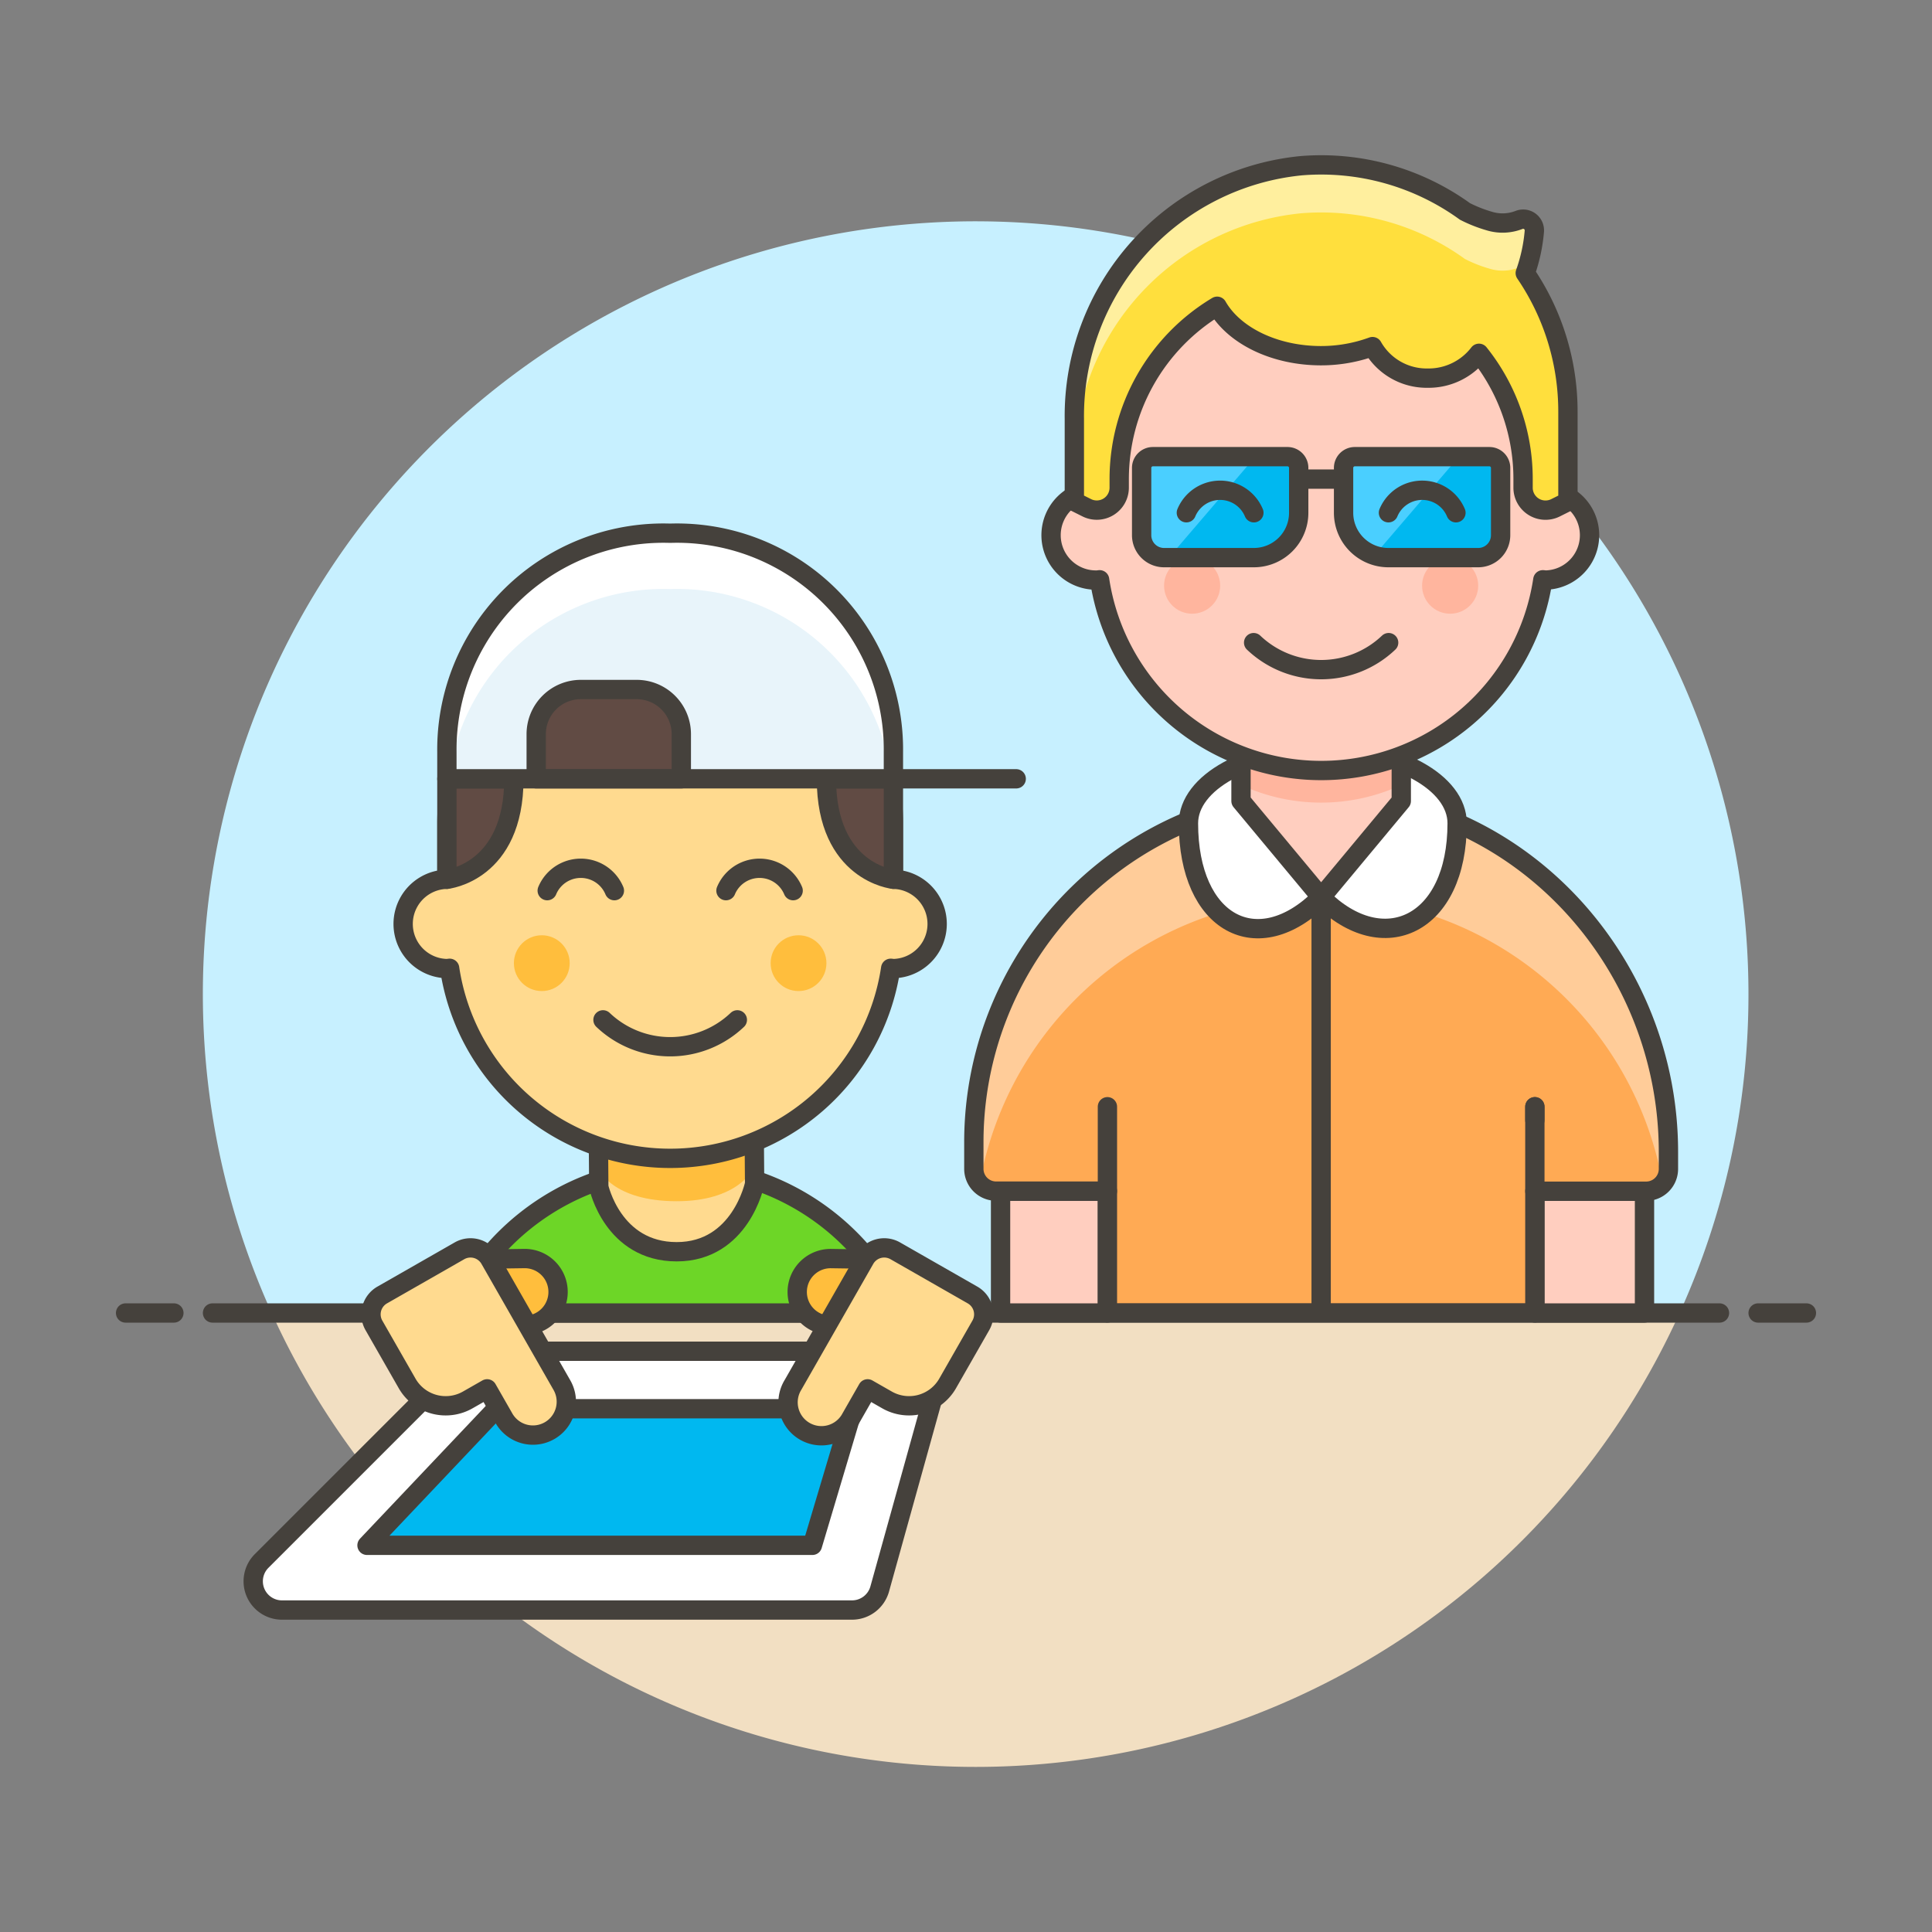
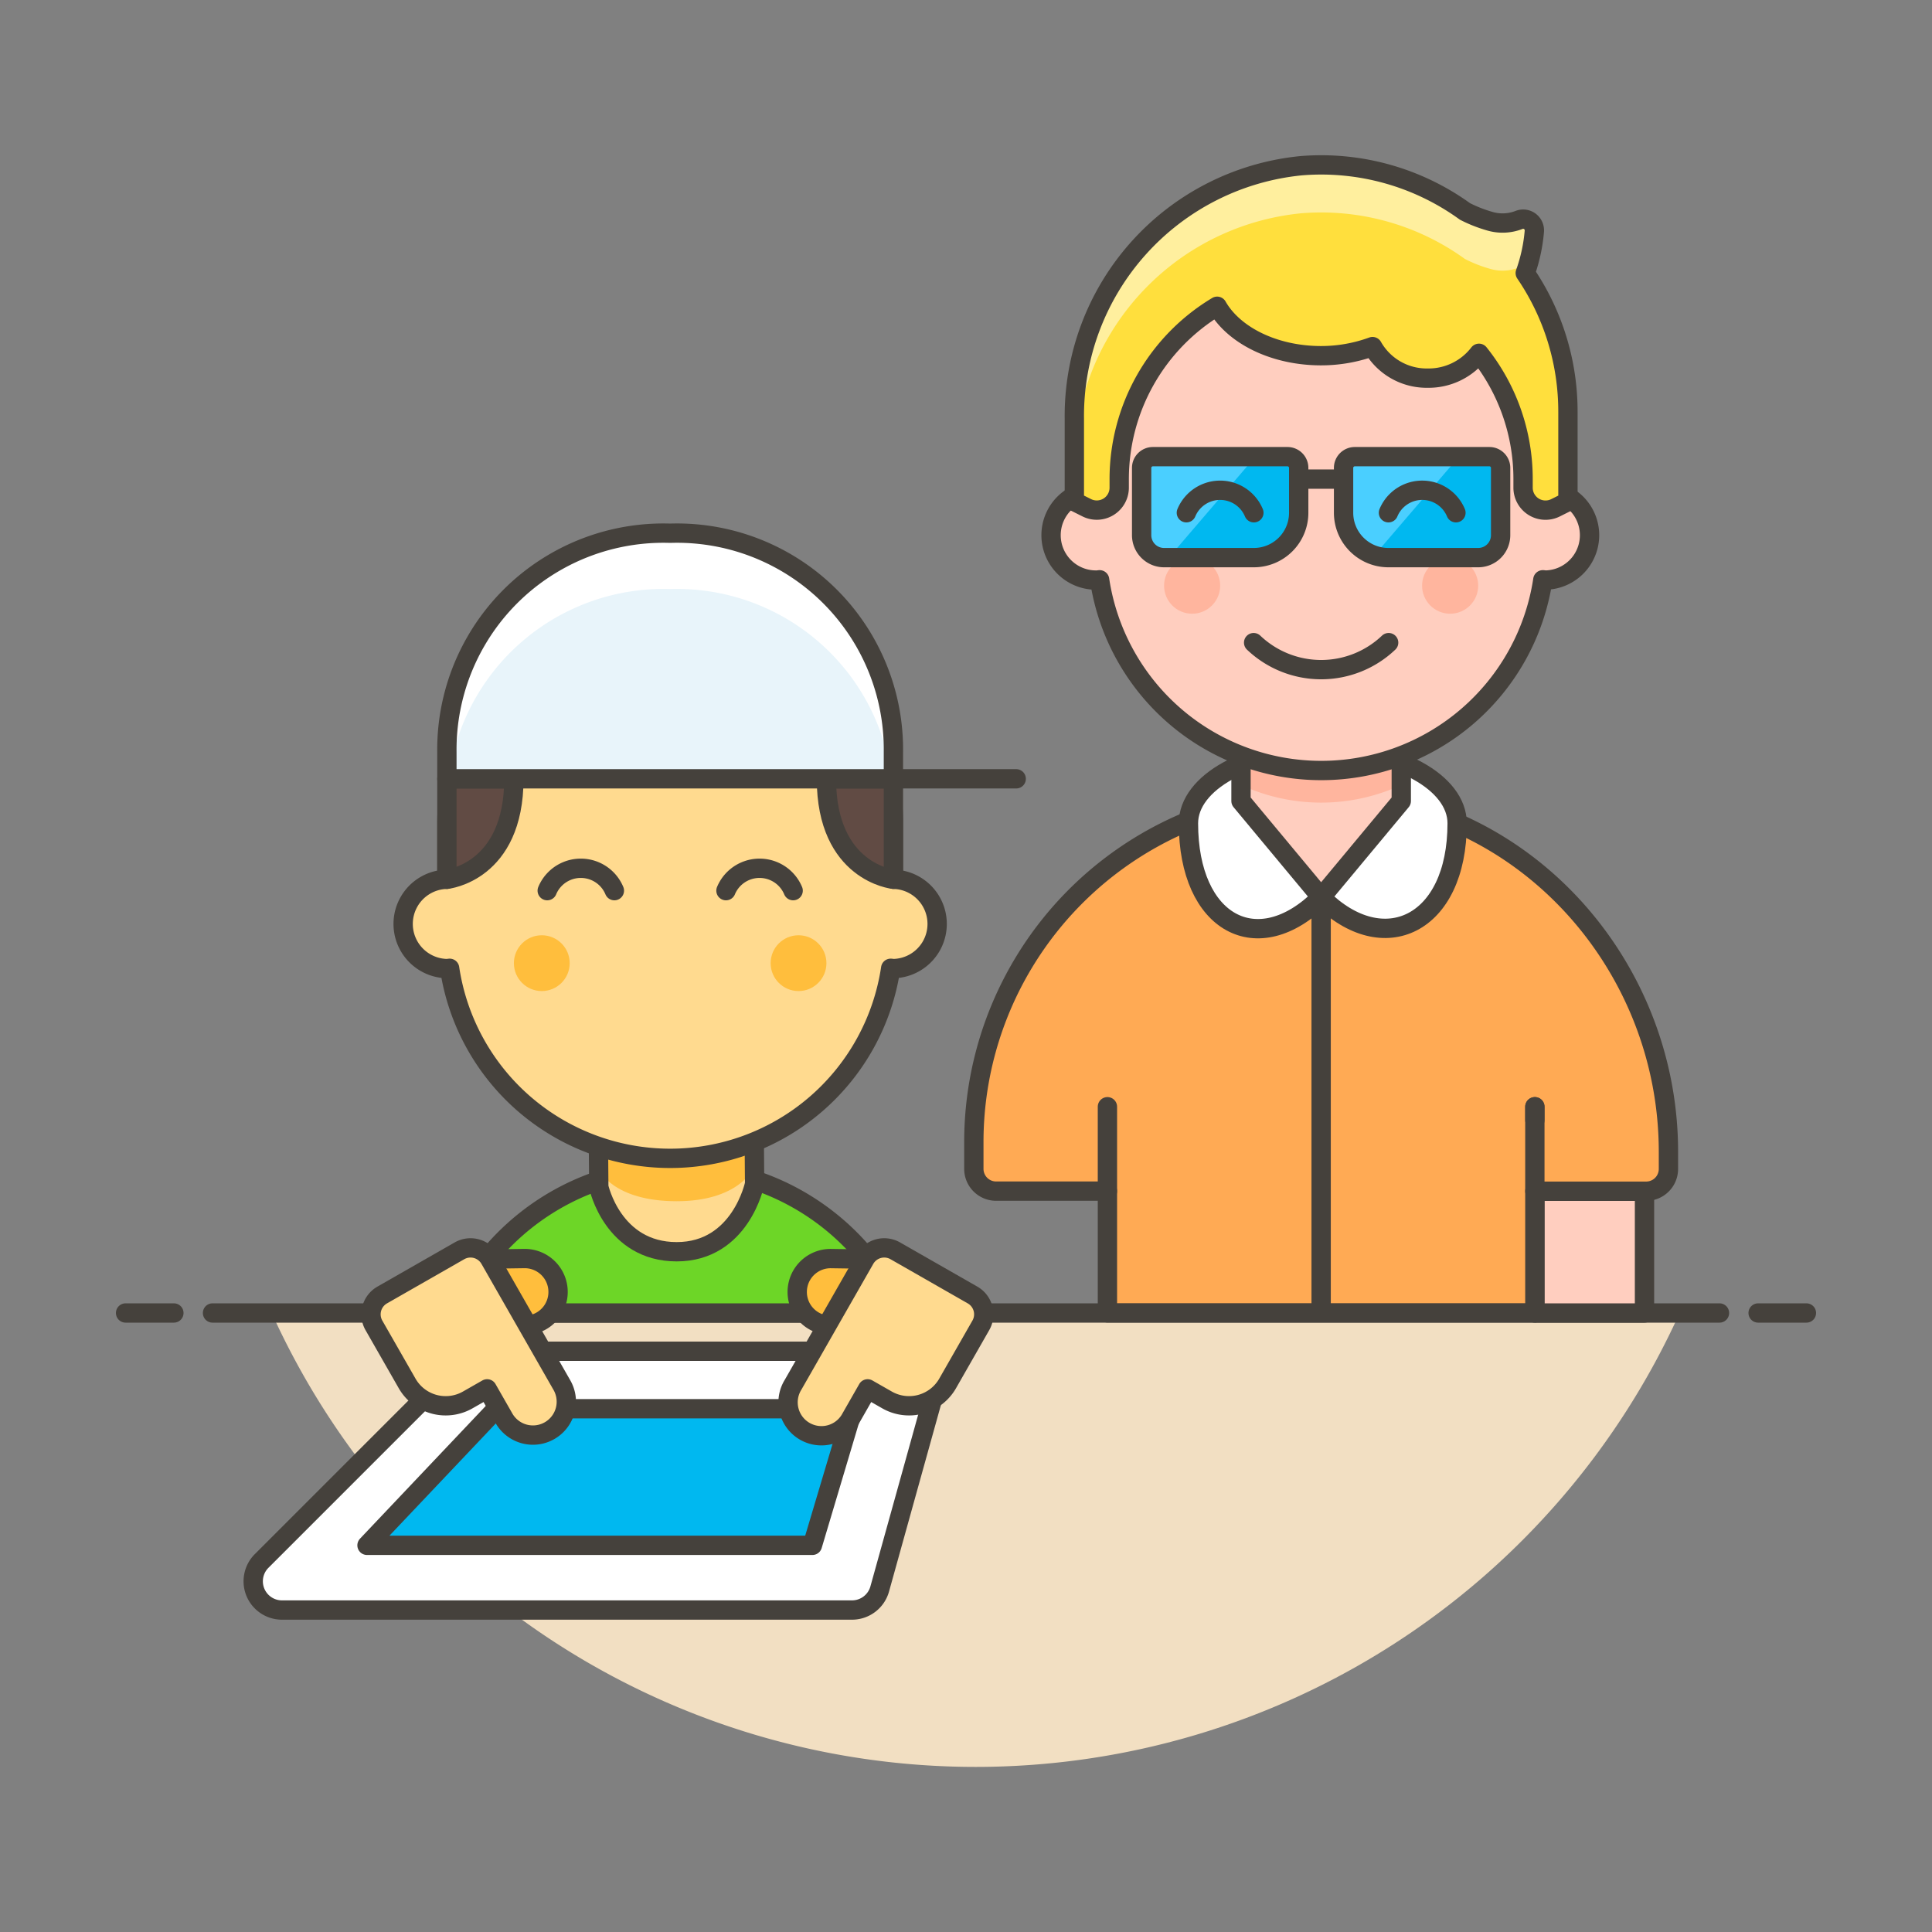
<svg xmlns="http://www.w3.org/2000/svg" viewBox="0 0 100 100">
  <rect x="0" y="0" width="100" height="100" fill="#808080" stroke="none" />
  <g class="nc-icon-wrapper">
    <defs />
-     <path class="a" d="M90.5 51.46a40 40 0 1 0-76.436 16.5h72.872a39.844 39.844 0 0 0 3.564-16.5z" style="" fill="#c7f0ff" />
    <path class="b" d="M14.064 67.96a40 40 0 0 0 72.872 0z" style="" fill="#f2dfc2" />
    <path class="c" d="M11 67.96h78" fill="none" stroke="#45413c" stroke-linecap="round" stroke-linejoin="round" />
    <path class="c" d="M6.5 67.96H9" fill="none" stroke="#45413c" stroke-linecap="round" stroke-linejoin="round" />
    <path class="c" d="M91 67.96h2.5" fill="none" stroke="#45413c" stroke-linecap="round" stroke-linejoin="round" />
    <g>
      <path class="d" d="M48.432 71.826A1.489 1.489 0 0 0 47 69.939H25.014a1.487 1.487 0 0 0-1.052.436L13.543 80.794a1.488 1.488 0 0 0 1.057 2.541h29.5a1.489 1.489 0 0 0 1.434-1.09z" stroke="#45413c" stroke-linecap="round" stroke-linejoin="round" fill="#fff" />
      <path class="e" d="M18.996 79.986l6.698-7.07h18.464l-2.108 7.07H18.996z" stroke="#45413c" stroke-linecap="round" stroke-linejoin="round" fill="#00b8f0" />
      <path class="f" d="M46.619 67.96a12.637 12.637 0 0 0-23.116 0z" stroke="#45413c" stroke-linecap="round" stroke-linejoin="round" fill="#6dd627" />
      <path class="g" d="M30.993 61.432s.72 3.358 4.033 3.358 4.033-3.517 4.033-3.517l-.021-2.64-8.067.027z" style="" fill="#ffbe3d" />
      <path class="h" d="M35.026 62.175c-3.313 0-4.033-1.639-4.033-1.639l-.015-1.876h-.006l.021 2.772s.72 3.358 4.033 3.358 4.033-3.516 4.033-3.516l-.007-.88c-.073.162-.879 1.781-4.026 1.781z" style="" fill="#ffda8f" />
      <path class="c" d="M30.993 61.432s.72 3.358 4.033 3.358 4.033-3.517 4.033-3.517l-.021-2.64-8.067.027z" fill="none" stroke="#45413c" stroke-linecap="round" stroke-linejoin="round" />
-       <path class="i" d="M51.789 61.657h5.531v6.303h-5.531z" stroke="#45413c" stroke-linecap="round" stroke-linejoin="round" fill="#ffcebf" />
      <path class="i" d="M79.444 61.657h5.675v6.303h-5.675z" stroke="#45413c" stroke-linecap="round" stroke-linejoin="round" fill="#ffcebf" />
-       <path class="j" d="M79.444 61.657h5.761a1.153 1.153 0 0 0 1.153-1.157v-.88c0-9.68-7.439-18.008-17.107-18.464a17.977 17.977 0 0 0-18.845 17.96V60.5a1.153 1.153 0 0 0 1.152 1.153h5.762v6.3h22.124z" style="" fill="#ffaa54" />
-       <path class="k" d="M86.06 61.277a1.147 1.147 0 0 0 .3-.773v-.88c0-9.68-7.439-18.008-17.107-18.464a17.977 17.977 0 0 0-18.847 17.956V60.5a1.151 1.151 0 0 0 .3.773 17.952 17.952 0 0 1 35.357 0z" style="" fill="#fc9" />
+       <path class="j" d="M79.444 61.657h5.761a1.153 1.153 0 0 0 1.153-1.157v-.88c0-9.68-7.439-18.008-17.107-18.464a17.977 17.977 0 0 0-18.845 17.96V60.5a1.153 1.153 0 0 0 1.152 1.153h5.762v6.3h22.124" style="" fill="#ffaa54" />
      <path class="c" d="M79.444 61.657h5.761a1.153 1.153 0 0 0 1.153-1.157v-.88c0-9.68-7.439-18.008-17.107-18.464a17.977 17.977 0 0 0-18.845 17.96V60.5a1.153 1.153 0 0 0 1.152 1.153h5.762v6.3h22.124z" fill="none" stroke="#45413c" stroke-linecap="round" stroke-linejoin="round" />
      <path class="c" d="M79.444 57.975v-.691" fill="none" stroke="#45413c" stroke-linecap="round" stroke-linejoin="round" />
      <path class="c" d="M57.32 61.657v-4.373" fill="none" stroke="#45413c" stroke-linecap="round" stroke-linejoin="round" />
      <path class="c" d="M79.444 61.657v-4.373" fill="none" stroke="#45413c" stroke-linecap="round" stroke-linejoin="round" />
      <path class="d" d="M75.422 42.613c0 5.268-3.827 7.047-7.04 3.833-3.289 3.289-6.868 1.363-6.868-3.833 0-2.118 3.113-3.834 6.954-3.834s6.954 1.716 6.954 3.834z" stroke="#45413c" stroke-linecap="round" stroke-linejoin="round" fill="#fff" />
      <path class="c" d="M68.382 46.446v21.477" fill="none" stroke="#45413c" stroke-linecap="round" stroke-linejoin="round" />
      <path class="l" d="M72.53 41.461v-6.077h-8.296v6.077l4.148 4.985 4.148-4.985z" style="" fill="#ffcebf" />
      <path class="m" d="M64.234 35.384v5.246a9.889 9.889 0 0 0 8.3 0v-5.246z" style="" fill="#ffb59e" />
      <path class="c" d="M72.53 41.461v-6.077h-8.296v6.077l4.148 4.985 4.148-4.985z" fill="none" stroke="#45413c" stroke-linecap="round" stroke-linejoin="round" />
      <path class="c" d="M65 33.7a5.026 5.026 0 0 0 6.933 0" fill="none" stroke="#45413c" stroke-linecap="round" stroke-linejoin="round" />
      <g>
        <path class="l" d="M80 25.379v-2.9a11.613 11.613 0 1 0-23.226 0v2.9a2.323 2.323 0 1 0 0 4.645c.049 0 .094-.011.142-.014a11.6 11.6 0 0 0 22.941 0c.049 0 .094.014.143.014a2.323 2.323 0 0 0 0-4.645z" style="" fill="#ffcebf" />
        <path class="c" d="M80 25.379v-2.9a11.613 11.613 0 1 0-23.226 0v2.9a2.323 2.323 0 1 0 0 4.645c.049 0 .094-.011.142-.014a11.6 11.6 0 0 0 22.941 0c.049 0 .094.014.143.014a2.323 2.323 0 0 0 0-4.645z" fill="none" stroke="#45413c" stroke-linecap="round" stroke-linejoin="round" />
        <circle class="m" cx="61.704" cy="30.314" r="1.452" style="" fill="#ffb59e" />
        <circle class="m" cx="75.059" cy="30.314" r="1.452" style="" fill="#ffb59e" />
        <path class="c" d="M64.888 33.263a5.067 5.067 0 0 0 6.988 0" fill="none" stroke="#45413c" stroke-linecap="round" stroke-linejoin="round" />
        <path class="n" d="M78.947 14.136a8.565 8.565 0 0 0 .47-2.166.58.58 0 0 0-.792-.586 2.344 2.344 0 0 1-1.533.059 7.068 7.068 0 0 1-1.267-.5 12.7 12.7 0 0 0-8.482-2.365 13.017 13.017 0 0 0-11.735 13.097v4.285l.642.321a1.161 1.161 0 0 0 1.68-1.039V24.8A10.436 10.436 0 0 1 63 15.852c.856 1.5 2.939 2.559 5.384 2.559a7.763 7.763 0 0 0 2.658-.471 3.221 3.221 0 0 0 2.858 1.632 3.287 3.287 0 0 0 2.652-1.285 10.4 10.4 0 0 1 2.282 6.513v.444a1.161 1.161 0 0 0 1.68 1.039l.642-.321v-4.648a12.71 12.71 0 0 0-2.209-7.178z" style="" fill="#ffdf3d" />
        <path class="o" d="M55.608 24.133A13.017 13.017 0 0 1 67.343 11.04a12.7 12.7 0 0 1 8.482 2.365 7.068 7.068 0 0 0 1.267.5 2.3 2.3 0 0 0 2.032-.334 8.482 8.482 0 0 0 .29-1.6.58.58 0 0 0-.792-.587 2.343 2.343 0 0 1-1.53.058 7.068 7.068 0 0 1-1.267-.5 12.7 12.7 0 0 0-8.482-2.365 13.017 13.017 0 0 0-11.735 13.098z" style="" fill="#ffef9e" />
        <path class="c" d="M78.947 14.136a8.565 8.565 0 0 0 .47-2.166.58.58 0 0 0-.792-.586 2.344 2.344 0 0 1-1.533.059 7.068 7.068 0 0 1-1.267-.5 12.7 12.7 0 0 0-8.482-2.365 13.017 13.017 0 0 0-11.735 13.097v4.285l.642.321a1.161 1.161 0 0 0 1.68-1.039V24.8A10.436 10.436 0 0 1 63 15.852c.856 1.5 2.939 2.559 5.384 2.559a7.763 7.763 0 0 0 2.658-.471 3.221 3.221 0 0 0 2.858 1.632 3.287 3.287 0 0 0 2.652-1.285 10.4 10.4 0 0 1 2.282 6.513v.444a1.161 1.161 0 0 0 1.68 1.039l.642-.321v-4.648a12.71 12.71 0 0 0-2.209-7.178z" fill="none" stroke="#45413c" stroke-linecap="round" stroke-linejoin="round" />
        <path class="c" d="M67.221 24.798h2.322" fill="none" stroke="#45413c" stroke-linecap="round" stroke-linejoin="round" />
        <path class="p" d="M76.511 28.863h-4.645a2.323 2.323 0 0 1-2.323-2.323v-2.322a.581.581 0 0 1 .581-.581h6.968a.581.581 0 0 1 .58.581V27.7a1.161 1.161 0 0 1-1.161 1.163z" style="" fill="#00b8f0" />
        <path class="q" d="M71.144 28.737l4.371-5.1h-5.391a.581.581 0 0 0-.581.581v2.322a2.316 2.316 0 0 0 1.601 2.197z" style="" fill="#4acfff" />
        <path class="p" d="M64.9 28.863h-4.647a1.162 1.162 0 0 1-1.162-1.163v-3.482a.581.581 0 0 1 .581-.581h6.968a.581.581 0 0 1 .581.581v2.322a2.323 2.323 0 0 1-2.321 2.323z" style="" fill="#00b8f0" />
        <path class="q" d="M59.675 23.637a.581.581 0 0 0-.581.581V27.7a1.161 1.161 0 0 0 1.161 1.162h.245l4.479-5.226z" style="" fill="#4acfff" />
        <path class="c" d="M64.9 28.863h-4.647a1.162 1.162 0 0 1-1.162-1.163v-3.482a.581.581 0 0 1 .581-.581h6.968a.581.581 0 0 1 .581.581v2.322a2.323 2.323 0 0 1-2.321 2.323z" fill="none" stroke="#45413c" stroke-linecap="round" stroke-linejoin="round" />
        <path class="c" d="M71.866 28.863h4.645a1.161 1.161 0 0 0 1.161-1.163v-3.482a.581.581 0 0 0-.58-.581h-6.968a.581.581 0 0 0-.581.581v2.322a2.323 2.323 0 0 0 2.323 2.323z" fill="none" stroke="#45413c" stroke-linecap="round" stroke-linejoin="round" />
        <path class="c" d="M75.359 26.54a1.892 1.892 0 0 0-3.493 0" fill="none" stroke="#45413c" stroke-linecap="round" stroke-linejoin="round" />
        <path class="c" d="M64.9 26.54a1.893 1.893 0 0 0-3.494 0" fill="none" stroke="#45413c" stroke-linecap="round" stroke-linejoin="round" />
      </g>
      <g>
        <path class="r" d="M27.183 68.6l-4.032.059L23.1 65.2l4.033-.058a1.728 1.728 0 0 1 1.753 1.7 1.728 1.728 0 0 1-1.703 1.758z" stroke="#45413c" stroke-linecap="round" stroke-linejoin="round" fill="#ffbe3d" />
        <path class="s" d="M25.355 65.171a1.153 1.153 0 0 0-1.572-.429l-4 2.287a1.153 1.153 0 0 0-.429 1.572l1.716 3a2.3 2.3 0 0 0 3.144.857l1-.571.858 1.5a1.728 1.728 0 1 0 3-1.715z" stroke="#45413c" stroke-linecap="round" stroke-linejoin="round" fill="#ffda8f" />
      </g>
      <g>
        <path class="r" d="M42.971 68.6l4.029.059.05-3.457-4.032-.058a1.728 1.728 0 0 0-1.754 1.7 1.729 1.729 0 0 0 1.707 1.756z" stroke="#45413c" stroke-linecap="round" stroke-linejoin="round" fill="#ffbe3d" />
        <path class="s" d="M44.766 65.171a1.154 1.154 0 0 1 1.573-.429l4 2.287a1.152 1.152 0 0 1 .428 1.572l-1.715 3a2.3 2.3 0 0 1-3.144.857l-1-.571-.857 1.5a1.729 1.729 0 1 1-3-1.715z" stroke="#45413c" stroke-linecap="round" stroke-linejoin="round" fill="#ffda8f" />
      </g>
      <g>
        <path class="s" d="M46.243 45.511v-2.889a11.556 11.556 0 0 0-23.112 0v2.889a2.312 2.312 0 0 0 0 4.623c.049 0 .094-.012.142-.015a11.541 11.541 0 0 0 22.829 0c.048 0 .093.015.141.015a2.312 2.312 0 0 0 0-4.623z" stroke="#45413c" stroke-linecap="round" stroke-linejoin="round" fill="#ffda8f" />
        <circle class="g" cx="28.043" cy="49.853" r="1.444" style="" fill="#ffbe3d" />
        <circle class="g" cx="41.332" cy="49.853" r="1.444" style="" fill="#ffbe3d" />
-         <path class="c" d="M31.211 52.788a5.041 5.041 0 0 0 6.953 0" fill="none" stroke="#45413c" stroke-linecap="round" stroke-linejoin="round" />
        <path class="c" d="M31.8 46.1a1.883 1.883 0 0 0-3.476 0" fill="none" stroke="#45413c" stroke-linecap="round" stroke-linejoin="round" />
        <path class="c" d="M41.053 46.1a1.884 1.884 0 0 0-3.477 0" fill="none" stroke="#45413c" stroke-linecap="round" stroke-linejoin="round" />
        <path class="t" d="M23.131 40.311v5.2s3.467-.346 3.467-5.2z" stroke="#45413c" stroke-linecap="round" stroke-linejoin="round" fill="#614b44" />
        <path class="t" d="M46.243 40.311v5.2s-3.467-.346-3.467-5.2z" stroke="#45413c" stroke-linecap="round" stroke-linejoin="round" fill="#614b44" />
        <path class="c" d="M46.243 40.311h6.356" fill="none" stroke="#45413c" stroke-linecap="round" stroke-linejoin="round" />
        <path class="u" d="M34.687 27.6a11.205 11.205 0 0 0-11.556 11.325v1.386h23.112v-1.386A11.2 11.2 0 0 0 34.687 27.6z" style="" fill="#e8f4fa" />
        <path class="v" d="M34.687 27.6a11.205 11.205 0 0 0-11.556 11.325v1.386h.092a11.206 11.206 0 0 1 11.464-9.823 11.2 11.2 0 0 1 11.464 9.823h.092v-1.386A11.2 11.2 0 0 0 34.687 27.6z" style="" fill="#fff" />
-         <path class="t" d="M35.265 40.311h-7.511V38a2.311 2.311 0 0 1 2.311-2.311h2.889A2.311 2.311 0 0 1 35.265 38z" stroke="#45413c" stroke-linecap="round" stroke-linejoin="round" fill="#614b44" />
        <path class="c" d="M34.687 27.6a11.205 11.205 0 0 0-11.556 11.325v1.386h23.112v-1.386A11.2 11.2 0 0 0 34.687 27.6z" fill="none" stroke="#45413c" stroke-linecap="round" stroke-linejoin="round" />
      </g>
    </g>
  </g>
</svg>